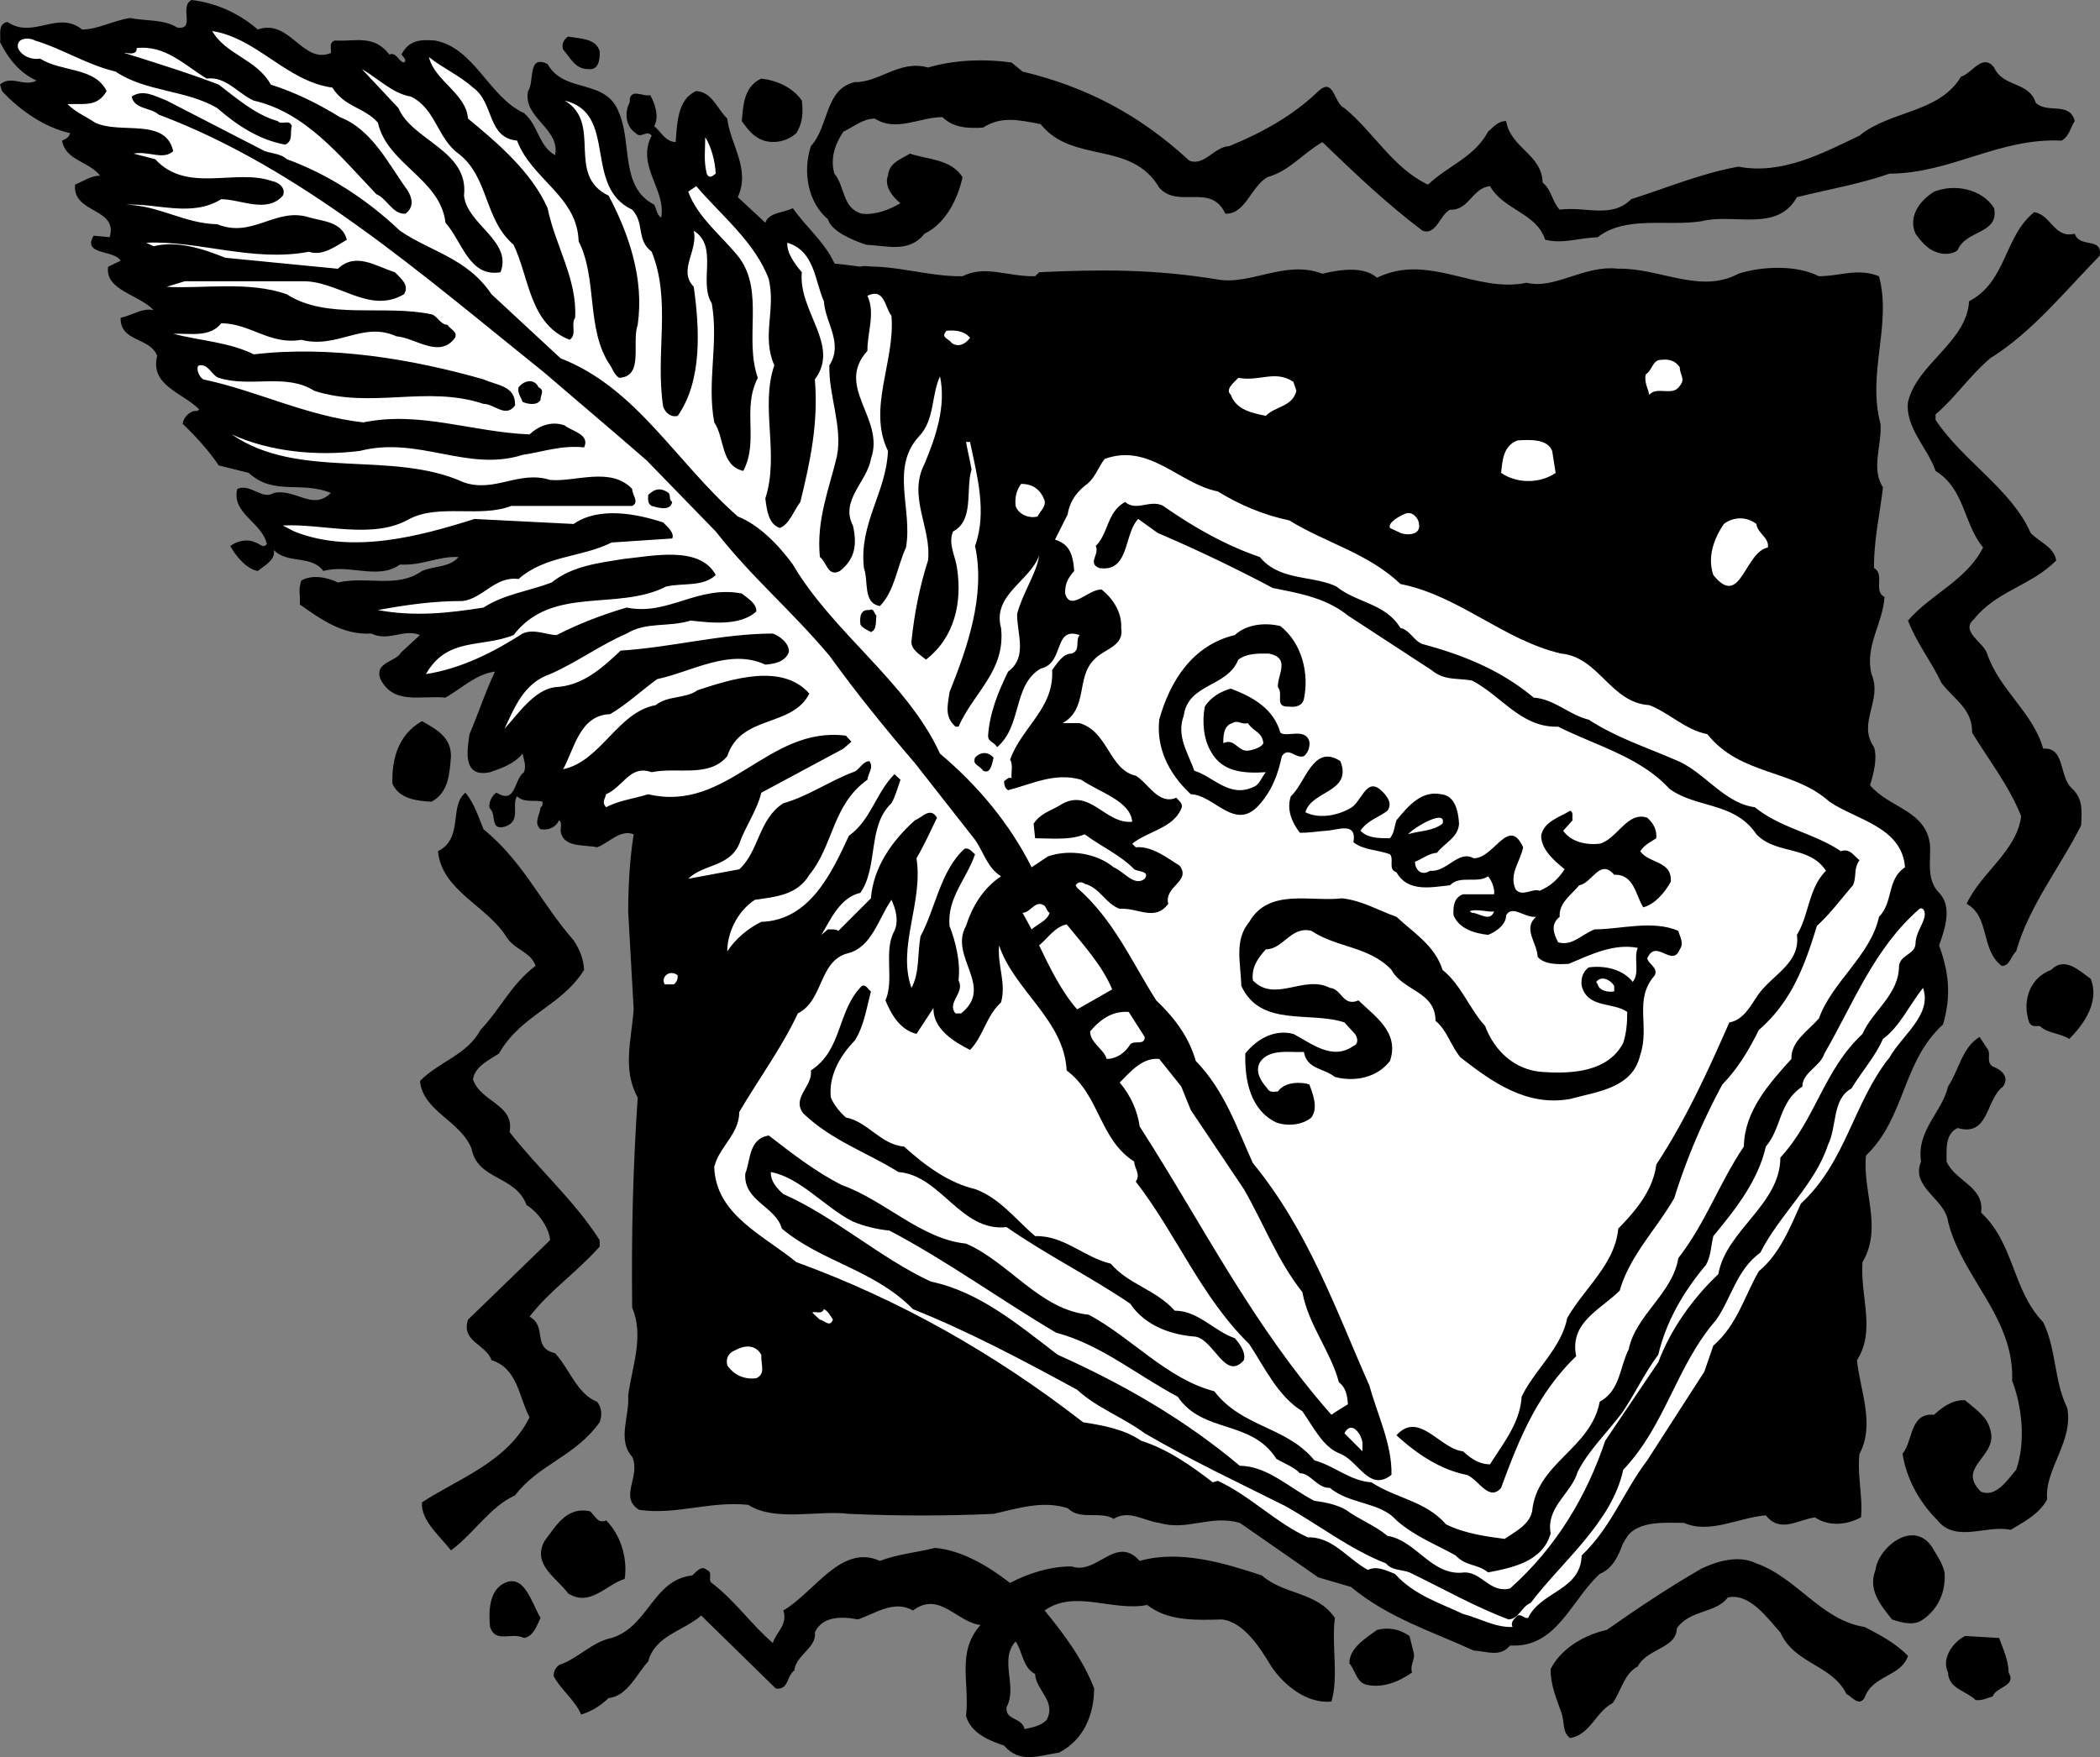
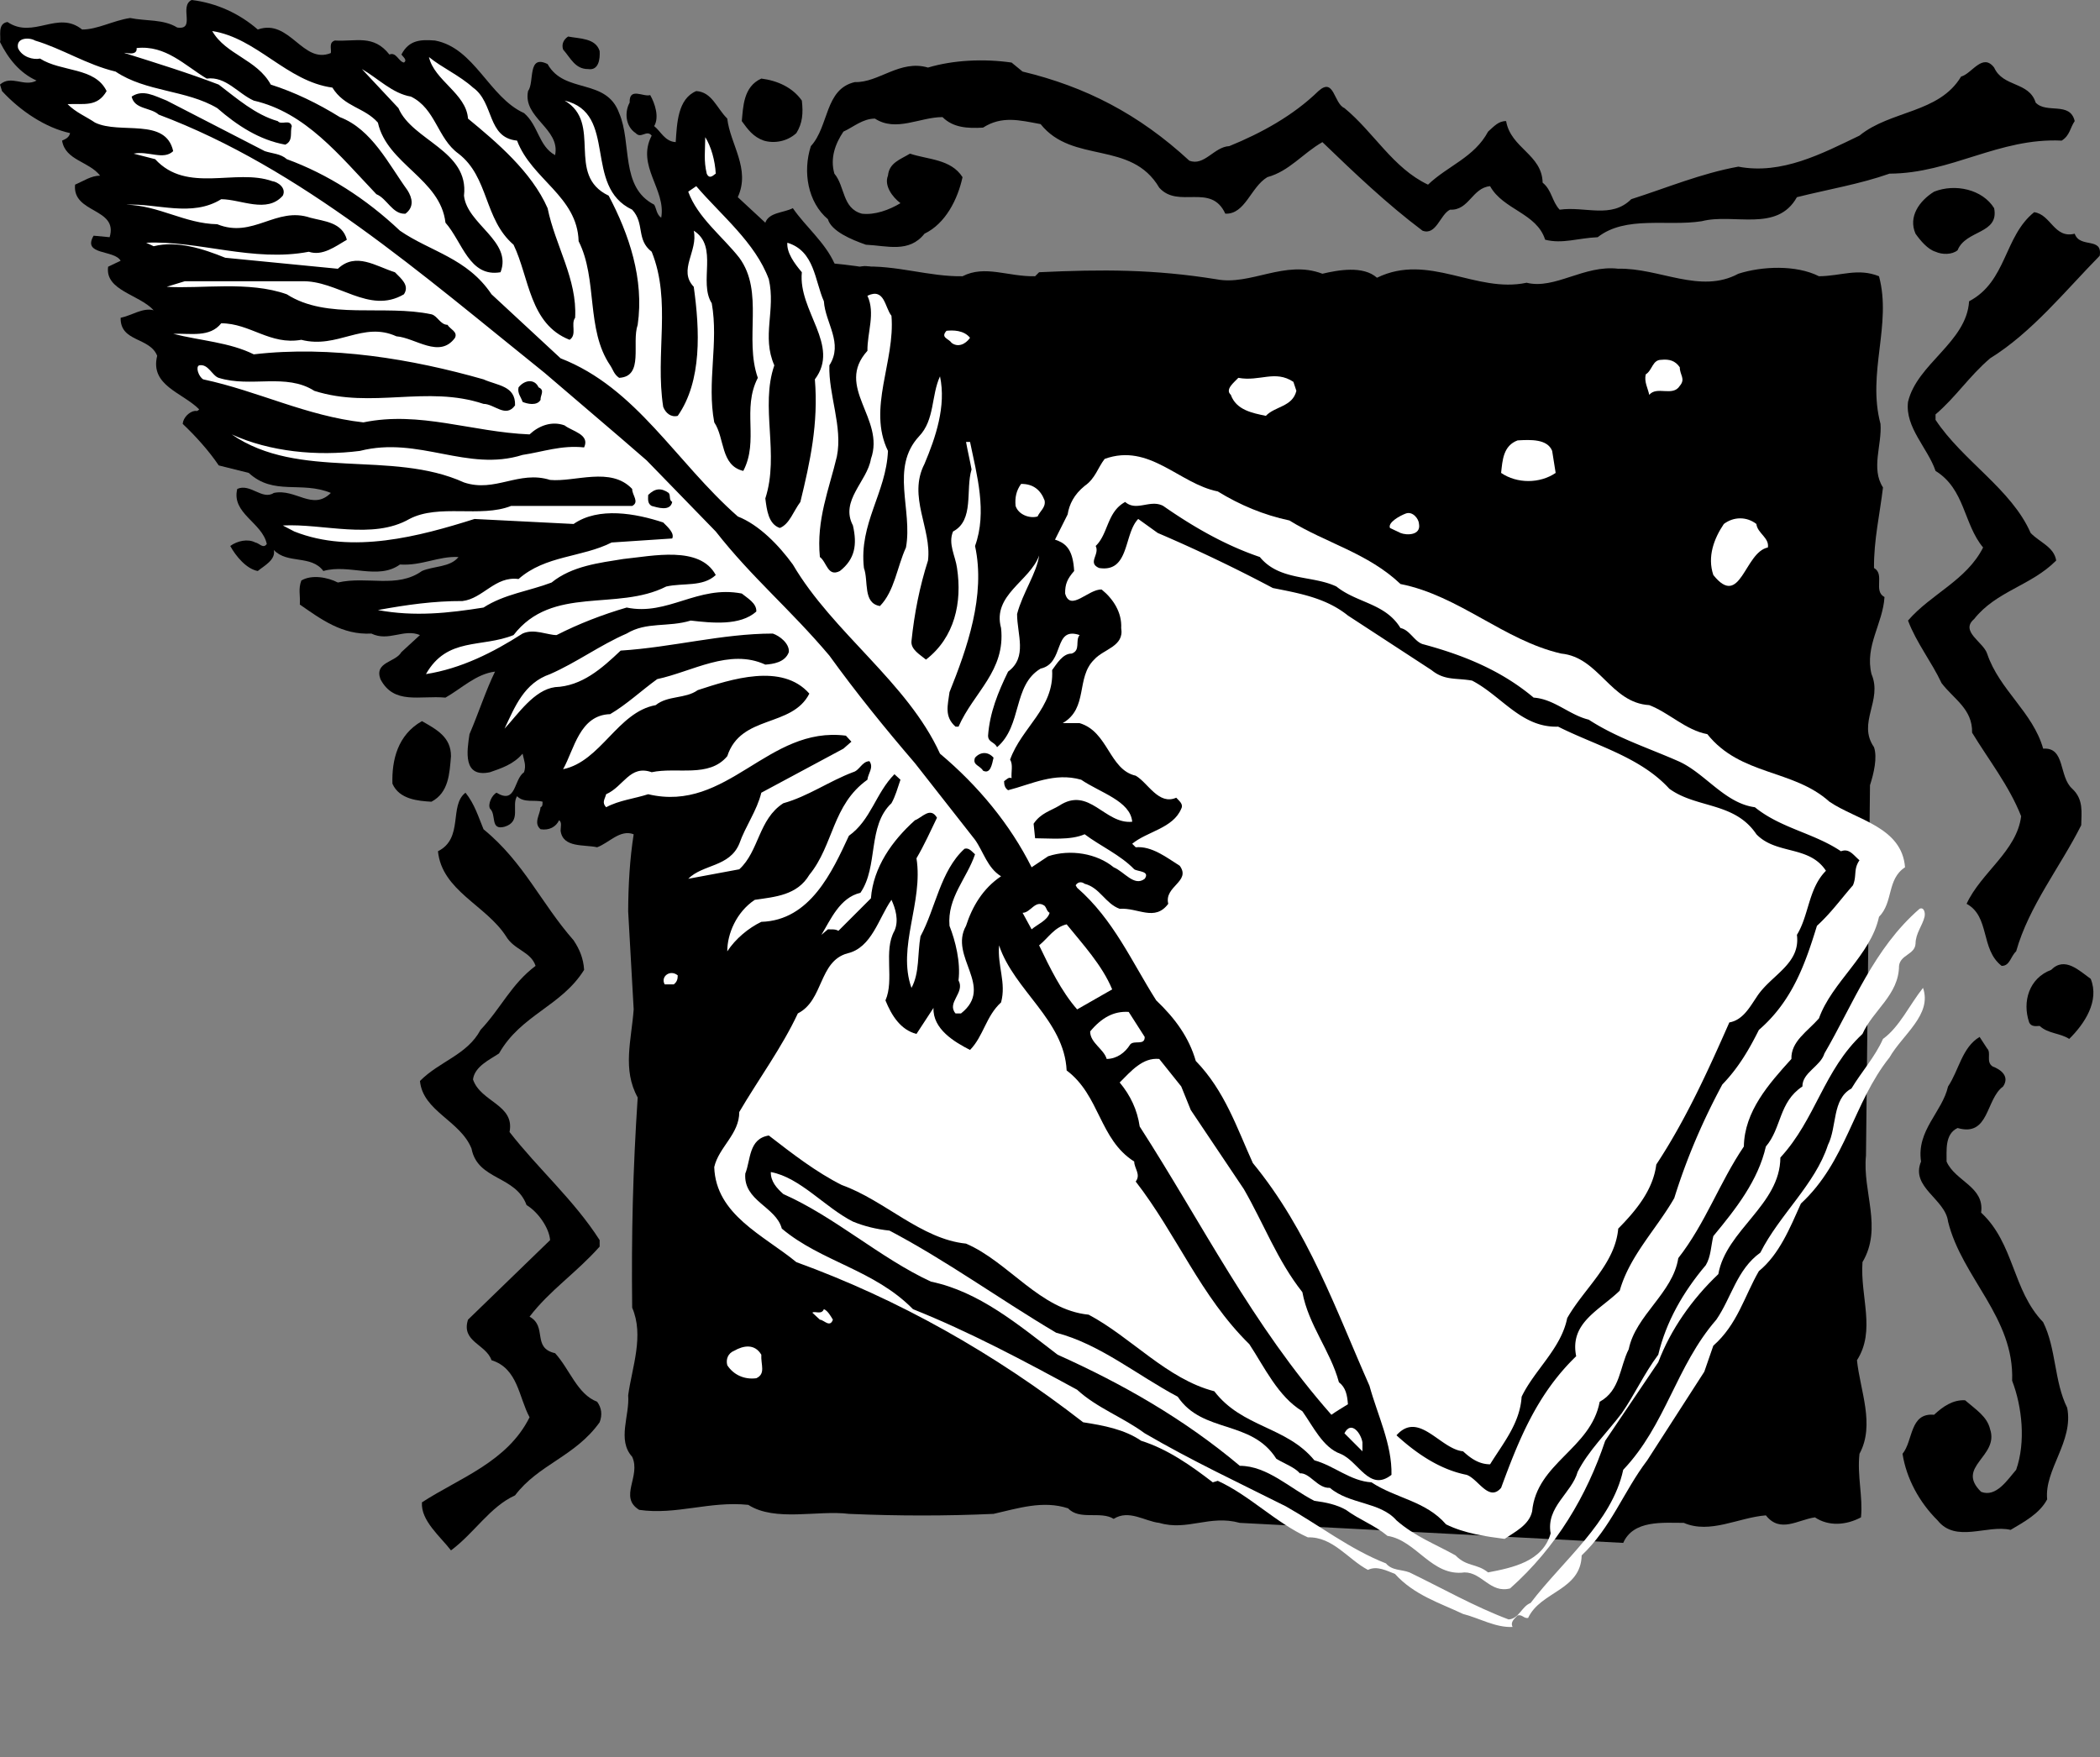
<svg xmlns="http://www.w3.org/2000/svg" width="559.407" height="468.147" viewBox="0 0 419.555 351.11">
  <rect x="0" y="0" width="419.555" height="351.11" fill="#808080" stroke="none" />
  <path style="fill:#000;fill-opacity:1;fill-rule:nonzero;stroke:none" d="M167.523 815.977c-6.043-1.676-10.453 1.668-16.097 0-2.867-.309-6.059-2.739-9.102-.801-2.582-1.633-6.836.344-9.097-2.102-5.036-1.66-10.051.012-14.903 1.102-9.437.43-19.011.43-28.898 0-6.227-.785-14.738 1.644-20.102-1.801-7.71-.809-14.398 2.078-21.8 1-4.149-2.57.41-6.672-1.399-10.602-3.055-3.367-.469-8.23-.8-12.296.784-5.665 3.218-11.895.8-17.5-.164-14.762.137-27.38 1.102-42-3.09-5.594-1.266-11.372-.801-17.602l-1.102-19.602c.028-5.328.332-10.496 1.102-15.398.37-2.395-2.524-15.129 1.597-25.398 1.309-3.309-6.023-13.977-1.398-24 1.387-2.856-1.75-19.293-.602-22.602 1.88-5.695-6.757-8.973-4.699-14.7 1.29-3.554-.656-13.862-.699-17.3.043-8.043 2.863-10.39 4.7-8 2.87 3.605 16.675 3.957 19.3.602 6.707-5.309 27.102-2 27.102-2 7.128-.41 13.664 2.02 20.398 1.898 4.516-2.309 9.074.121 14.5 0l.8-.8c12.622-.598 22.958-.598 35.4 1.402 6.863 1.343 13.702-3.977 21.198-1.102 3.145-.746 8.16-1.656 10.903.8 10.328-5.042 19.754 3.165 29.898 1 5.664 1.407 11.442-3.609 18.301-2.8 8.188-.203 16.395 5.117 24 1 4.707-1.508 11.547-1.809 16.102.5 4.414-.031 7.757-1.703 12 0 2.597 9.7-2.418 19.273.296 29.5.325 4.215-1.957 8.926.5 12.7-.632 5.347-1.847 10.515-1.796 16.1 2.23 1.255-.204 4.598 2.097 5.802-.324 5.332-3.972 9.742-2.597 15.398 2.273 5.285-2.895 9.695.5 14.602.71 2.085-.051 5.277-.801 7.597l-.801 74c-.73 7.278 3.375 14.422-.7 21.301-.484 6.953 2.708 13.645-1.1 19.602.616 6.05 3.655 12.89.5 18.699-.493 4.375.722 8.629.3 12.699-2.922 1.555-6.418 1.86-9.2 0-3.448.492-6.945 3.227-9.8-.398-5.504.433-11.129 3.777-16.398 1.5-4.157-.004-10.082-.61-12.102 4l-76.602-4M39.625 521.875c.102 1.648-.203 3.93-2.3 3.602-2.614.023-3.524-2.254-5-3.903-.348-1.09.105-2 1-2.597 2.296.445 5.491.293 6.3 2.898m84.5 4.102c12.578 3.02 23.219 8.492 33.3 17.796 2.99 1.184 4.966-2.77 8-2.898 6.391-2.605 12.774-6.102 17.802-11 3.18-2.855 3.027 2.465 5.199 3.398 5.887 4.844 9.687 11.989 16.699 15.301 3.93-3.77 9.25-5.441 12-10.597 1.203-1.075 2.113-2.141 3.602-2.102.945 5.434 7.175 6.648 7.296 12.3 1.856 1.493 1.856 3.774 3.403 5.4 5.14-.716 10.308 1.87 14.3-2.098 7.106-2.262 13.946-5.153 21.399-6.5 8.66 1.652 16.715-2.606 24.2-6.204 6.195-5.062 15.921-4.457 20.3-11.796 2.16-.563 4.285-4.82 6.602-1.801 1.789 3.972 6.957 2.758 8.296 7 2.157 2.293 6.868-.29 7.801 3.699-.933 1.328-.933 2.852-2.597 3.898-12.622-.593-22.047 6.551-34.403 6.602-5.883 2.078-12.27 3.14-18.5 4.7-3.953 7.105-12.617 3.155-19 4.8-6.84 1.09-15.199-1.191-20.8 3.2-3.977.171-7.016 1.386-10.5.5-1.684-5.345-8.372-5.954-11-10.7-3.602.34-4.212 4.898-8 4.7-1.989.956-2.747 5.214-5.5 4.198-7.13-5.367-13.512-11.449-20-17.699-4 2.297-6.587 5.793-11 7-3.337 1.989-4.403 7.457-8.399 7.301-2.84-6.227-9.379-.906-13.2-5.2-5.6-9.538-17.304-4.675-23.698-12.698-4.247-.793-7.743-1.704-11.5.699-3.082.18-5.973.027-8.102-2.102-4.559.004-9.27 3.043-13.5.301-2.457.008-4.281 1.68-6.3 2.602-1.63 2.421-2.692 5.308-1.802 8.398 2.149 2.535 1.54 6.941 5.5 8 2.575.309 5.465-.754 7.704-2.102-1.633-1.238-3.305-3.515-2.5-5.5.261-2.578 2.386-3.183 4.398-4.398 3.613 1.215 8.176 1.063 10.5 4.7-.957 4.417-3.39 9.28-7.602 11.3-3.086 3.91-7.492 2.39-11.699 2.2-2.937-1.024-6.89-2.696-7.597-5.098-4.004-3.375-5.067-9.457-3.403-14.602 3.656-3.973 2.742-11.422 8.801-12.8 4.734.163 8.988-4.552 14.602-2.9 5.027-1.5 11.109-1.804 16.699-1l2.199 1.802m-44.102 5.796c.29 2.543.137 4.52-1.097 6.5-1.809 1.668-4.39 2.125-6.5 1.5-2.145-.746-3.211-2.265-4.403-3.898.282-2.773.282-6.879 3.903-8.5 3.219.406 6.258 1.773 8.097 4.398m238.204 21.5c1.03 5.211-5.66 4.301-7.301 8.403-1.094.914-3.07.914-4.403.3-1.554-.453-3.074-2.277-4-3.601-1.507-3.387.774-6.578 3.704-8.398 4.214-1.676 9.683-.461 12 3.296m16.097 5.102c1.043 2.996 5.606.566 5 4.398-6.844 6.961-13.531 15.32-21.898 20.5-4.25 3.637-6.832 7.739-10.903 11.204v1.097c5.438 8.207 15.165 13.832 19 22.602 1.79 1.87 4.676 2.781 5.102 5.5-4.984 5.035-11.977 6.097-16.398 11.699-2.875 2.453 1.836 4.582 2.597 6.898 2.434 7.262 9.121 11.668 11.2 19 4.456-.34 3.09 5.586 5.8 8 2.305 2.149 1.848 4.73 1.801 7.301-4.21 8.375-10.441 16.13-13 25.2-1.09.96-1.242 2.937-2.898 2.902-4.27-3.309-2.293-9.848-7-12.403 2.882-6.257 10.027-10.515 10.898-17.5-2.395-6.085-6.496-11.253-9.8-16.699.113-4.738-3.688-6.719-6.098-9.898-2-4.266-5.04-8.067-6.704-12.5 4.551-5.293 11.696-8.031 15-14.602-3.91-4.676-3.609-11.668-9.5-15.3-1.554-4.579-6.117-8.68-5.5-13.797 1.817-7.653 11.696-11.907 12.204-20.102 7.55-3.965 6.941-12.934 13-17.8 3.367.456 3.972 5.323 8.097 4.3" transform="translate(80.176 -511.676)" />
  <path style="fill:#fff;fill-opacity:1;fill-rule:nonzero;stroke:none" d="M113.625 579.176c-.938 1.347-2.457 1.957-3.7 1-.581-.867-2.253-1.02-1-2.403 1.329-.136 3.458-.136 4.7 1.403m141.801 5.898c-.012 1.531 1.207 2.29 0 3.7-1.38 2.238-4.57-.04-6.102 1.8-.293-1.386-1.05-2.601-.699-4.097 1.32-.786 1.32-2.91 3.102-2.903 1.562-.16 2.777.145 3.699 1.5m-76.602 4.699c-.777 3.215-4.273 3.063-6.097 5-2.735-.57-5.926-1.175-7-4.199-1.207-1.082.617-2.449 1.5-3.398 4.285.797 7.324-1.637 11 .8l.597 1.797m51.102 12 .699 4.403c-3.176 2.164-7.738 2.164-10.898 0 .273-2.547.425-5.434 3.296-6.5 2.598-.153 5.946-.305 6.903 2.097m-26.602 14.602c.41 2.3-2.476 2.3-3.699 1.8l-2.102-1c-.476-1.081 1.957-2.448 3.204-2.902 1.336-.46 2.554 1.059 2.597 2.102m69.699 4.699c-4.687.946-5.449 12.348-10.898 5.5-1.238-3.64.133-7.289 2.102-10.199 1.98-1.496 4.566-1.496 6.5 0 .195 1.848 2.625 2.758 2.296 4.7" transform="translate(80.176 -511.676)" />
  <path style="fill:#000;fill-opacity:1;fill-rule:nonzero;stroke:none" d="M9.926 662.773c-.293 3.48-.446 7.282-3.903 9.102-2.625-.148-6.425-.453-7.796-3.602-.149-4.753 1.07-9.77 5.898-12.5 2.922 1.665 5.809 3.184 5.8 7m6.501 14.602c8.101 6.66 11.445 14.719 18 22.2 1.195 1.792 1.957 3.612 2.097 5.902-4.546 7.289-12.605 8.96-17 16.699-1.836 1.23-4.875 2.597-5.199 5.199 1.54 4.543 8.38 5 7.301 10.5 5.637 7.266 12.934 13.652 18 21.602v1.296c-4.762 5.344-9.93 8.688-14 14 3.613 1.985.422 6.243 5.102 7.301 2.921 3.196 4.441 8.211 8.398 9.7.906 1.25 1.059 2.617.5 4.101-4.914 6.875-12.21 8.395-16.898 14.602-5.04 2.304-8.079 7.472-12.801 11-2.117-2.766-6.07-5.957-5.801-9.602 7.48-4.867 17.059-8.063 21.5-17-2.16-3.98-2.313-9.758-7.602-11.398-1.097-3.223-6.113-3.68-4.699-8.102l16.403-15.898c-.184-2.48-2.465-5.672-4.704-7-2.168-5.965-9.77-4.903-11-11.301-2.265-5.61-9.71-7.434-10.296-13.5 3.93-3.965 9.402-5.184 12.097-10.2 4.145-4.406 6.117-9.12 11-12.8-.93-2.856-4.273-3.156-5.898-5.903-4-6.222-12.817-9.113-13.602-17 5.196-2.601 2.156-9.136 5.5-11.699 1.824 2.262 2.582 4.844 3.602 7.301m321.097 29.898c1.797 4.43-1.242 8.989-4.296 12-1.813-1.187-4.243-1.035-5.903-2.597-.773.043-1.683.195-2.097-.7-1.41-4.12-.043-8.835 4.398-10.5 2.703-2.742 5.59.145 7.898 1.797" transform="translate(80.176 -511.676)" />
  <path style="fill:#fff;fill-opacity:1;fill-rule:nonzero;stroke:none" d="M55.227 706.574c.003.719-.149 1.328-.801 1.801h-1.801c-.89-1.54 1.086-3.059 2.602-1.8" transform="translate(80.176 -511.676)" />
  <path style="fill:#000;fill-opacity:1;fill-rule:nonzero;stroke:none" d="M316.824 721.176c.91.86-.304 2.687 1.102 3.597 1.633.61 3.457 1.977 2.097 4-3.503 2.536-2.742 10.137-9.097 8.301-2.613 1.227-2.156 4.57-2.2 6.7 1.715 3.953 7.641 5.015 6.899 10.203 6.672 6.214 6.215 15.484 12.398 21.898 2.633 5.29 2.176 11.828 4.801 17.102 1.328 6.734-4.601 12.359-4 18.296-1.512 2.875-4.703 4.547-7.3 6.102-4.7-1.098-10.93 2.703-14.598-1.898-3.63-3.606-6.215-8.32-7-13.301 2.152-2.617 1.394-8.242 6.3-7.801 1.782-1.656 3.758-3.023 6.2-2.898 2.117 1.847 4.398 3.218 5 5.796 1.832 5.477-6.985 7.454-1.801 12.5 3.023 1.184 5.305-2.464 7-4.398 1.95-5.512 1.191-12.656-.8-17.8.472-12.641-10.016-20.544-12.802-31.802-.558-4.55-7.55-6.832-5.398-12-.937-6.23 4.23-9.878 5.398-15 2.176-3.238 2.786-7.8 6.301-9.898l1.5 2.3" transform="translate(80.176 -511.676)" />
  <path style="fill:#fff;fill-opacity:1;fill-rule:nonzero;stroke:none" d="M86.227 775.375c-.594 1.688-1.813.016-2.602 0l-1.5-1.398c.465-.41 1.836.5 2.3-.704.75.293 1.356 1.356 1.802 2.102m-14.301 7c-.125 1.984.937 3.805-1 4.7-2.469.323-4.598-.74-5.801-2.598-.316-1.184.137-2.399 1.398-2.903 1.782-1.015 4.059-1.472 5.403.801" transform="translate(80.176 -511.676)" />
-   <path style="fill:#000;fill-opacity:1;fill-rule:nonzero;stroke:none" d="M40.926 815.477c3.21 3.234 4.273 8.097 3.699 11.699-3.684 1.11-6.875 5.672-11.3 2.898-2.263-3.156-7.278-5.738-4.7-10.5 2.285-2.992 4.414-6.945 9.102-5.898.937.777 1.543 2.601 3.199 1.8m265 5.501c.867 1.535 1.93 2.902 2.398 4.898.293 3.777-1.226 7.273-4.3 9.398-1.794 1.372-4.376.614-6.2 0-2.281-2.882-4.863-5.921-3.3-9.898.566-4.535 7.706-10.313 11.402-4.398m-13.602 15.796c3.067 1.543 6.41 3.368 8.7 5.801-1.528 4.258-7.153 3.801-8.7 8.403-1.187 1.78-2.554-.348-3.597-.801-2.91-5.93-10.36-5.93-13.204-12.301-2.628-2.902-6.125-7.918-10.5-7-2.312 3.188-7.632 2.426-10.199 6.2-.015 3.98-5.945 3.98-7.8 7.6-2.704 1.395-3.313 4.891-5 7.302-3.481 1.843-4.391 6.253-8.5 7-1.669-1.204-1.06-3.332-1.797-5.204-.934-2.687-2.153-5.421-2.102-8.597 2.078-4.121 6.79-6.86 11.2-7.801 6.23-4.375 12.616-8.633 19-12.3 3.19-1.5 7.448-2.716 10.902-1 8.097 2.843 12.96 11.355 21.597 12.698m-264.5-1.796c-.715 1.367-1.32 3.644-3.3 4-2.583-1.266-5.622 1.164-6.797-2.204-.344-3.32-.04-6.968 2.398-8.5 4.402-2.722 5.922 3.813 7.7 6.704m174.402 6.796c.445 1.559-.774 2.473-.301 4.102-2.598 1.867-5.79 3.082-8.801 2.5-2.309-.328-2.46-2.914-3.7-4.3-.128-3.02 3.368-5.15 5.5-6.7 2.122-.578 4.403-.273 6.5 1.2l.802 3.198m117-2.796c.789 2.23 1.851 4.355 1.898 6.898 1.629 2.777-2.477 2.777-3.2 4.8-1.1.259-2.015.868-3.402.7-1.804-1.809-5.453-2.266-5.5-5.5-1.32-2.543.657-5.887 3.403-7.3l6.8.402m-196.499.699c-3.352 3.656.449 8.976-1.801 13.097-.336 2.72 3.012 1.961 3.597 4.403 1.54-.313 3.211-.617 4.403-1.801 2-3.832-2.102-5.809-2.301-9.2-2.535-1.32-2.535-4.663-3.898-6.5l-7-3.3c-4.711-.488-8.207-6.871-13.5-2.898-3.829-2.149-7.477.585-11 1.796-3.012-.605-7.118-.753-8.602 2.602.422 3.027-3.836 4.547-4.102 7.602-1.554 1.05-1.101 3.937-3.699 3.597l-13.8-13.5-1.098-1.097c-3.477 3.082-9.254 3.992-10.602 9.199-2.148 2.242-4.125 6.953-7.898 7.3-1.7 1.63-3.524 2.692-5.5 3.297-1.215-2.882-4.102-5.011-5.5-7.699.031-.96.332-1.566 1.097-2.199 3.645-1.191 6.684-4.688 10.5-5.398 7.434-2.332 8.192-11.602 16.102-12.5.754-.622 1.82-2.141 2.898-1.102 1.352.48.137 2 1 2.602 4.61 3.5 7.801 8.214 12.204 12 .613-2.114 3.043-3.633 2.097-6.5 6.266-3.672 11.586-13.399 19.301-9.903 3.535-1.367 7.336-1.672 11-2.597 5.3.468 10.469 3.507 15 7 3.68-1.97 8.238-3.34 12.3-3.301 5.06 1.785 8.86-6.422 13.598-1.102 8.028-2.281 16.997.457 24.403 2.903 4.449 3.937 10.984 3.175 14.597 8.5-.722 5.316.797 11.703-.699 16.699-4.734.472-9.297-3.024-12-7-2.16-3.621-5.504-8.942-9.898-9.403-5.488.157-10.805.309-14.903-2.898-6.847 1.383-14.449-3.176-20.5 1.102 3.622 4.386 7.723 9.855 9.903 15.597-.051 5.203-2.028 10.219-7 12.801-4.149.61-7.793 2.281-11-1.398-2.57-.88-6.524-2.247-7.602-5.903.774-6.68-1.96-12.762 2.903-18.199l7 3.3m121.398-19.698c-1.02 2.683-2.086 5.117-4.7 6.199-5.745 5.3-8.632 14.879-17.902 14.3-1.98 2.403-4.562 1.184-7.296 1-8.211-3.765-17.028-6.503-24.5-12.703l-6.5-1.898-15.704-10.898c-6.347-2.891-11.515-8.364-17.898-11.204l-1.102.301c-4.218-3.387-8.933-6.73-14.296-8.398-3.301-2.285-7.403-3.047-11.5-3.7-17.793-13.785-36.946-24.578-57.301-32-6.547-5.347-16.121-9.449-16.403-19 .887-3.98 4.993-6.562 5-11 3.793-6.507 8.504-12.89 11.704-19.703 5.16-2.613 4.097-10.363 9.898-12l44-87.597c.297-2.137 1.27-4.086 3.398-5.801 2.13-1.484 7.61-9.719 9-11.5 8.946-3.234 14.872 4.973 22.602 6.5 4.43 2.73 9.145 4.707 14.3 5.8 7.305 4.528 15.669 6.505 22.2 12.7 11.707 2.316 20.676 11.285 32.102 13.898 7.574.73 9.851 9.852 17.597 10.301 3.961 1.528 7.305 5.024 11.602 5.801 6.644 8.344 17.137 6.977 24.398 13.5l16.602 5.7c3.941 4.671 11.238 4.976 12 12 .148 3.46-.762 6.808 1.8 9.5 2.758 2.78 1.087 7.491 0 10.5 1.997 5.503 2.454 10.062.797 15.8-8.222 7.488-7.464 18.582-15.398 26.2l-48.5 77.402" transform="translate(80.176 -511.676)" />
  <path style="fill:#fff;fill-opacity:1;fill-rule:nonzero;stroke:none" d="M304.324 694.875c-.422 1.777-1.789 3.297-1.8 5.398-.141 2.157-3.028 2.157-3.297 4.403-.036 5.808-5.204 8.851-7.301 13.597-7.781 7.262-9.301 16.989-16.403 24.704-.043 9.46-10.835 14.476-12.398 23.296-5.277 5.012-9.531 11.094-12 17.602l-10.602 15.7c-3.652 10.929-9.73 21.265-19 29.5-3.957 1.034-5.628-3.22-9.097-3.2-6.563.89-9.602-6.406-15.403-7.3-2.558-2.145-5.601-3.208-8.296-5.2-1.864-1.05-3.993-1.504-6.301-1.8-4.836-2.442-9.395-7-14.903-7-11.21-9.427-23.523-16.419-36.398-22.2-7.95-6.074-15.703-12.61-25.3-14.602-10.16-4.695-19.13-12.902-29.5-17.5-1.333-1.18-2.548-2.546-2.5-4.398 5.878 1.09 10.741 7.02 16.402 9.898 2.246.922 4.675 1.528 7.296 1.801 11.364 5.961 22.004 13.711 33.301 20.403 8.766 2.277 16.215 8.507 24.301 12.796 4.984 7.418 14.715 4.528 19.7 12.403 1.55.941 3.679 1.703 4.698 2.898 2.02-.133 3.54 3.059 6 2.903 3.926 3.347 10.004 2.742 13.301 6.5 3.696 3.234 7.797 4.753 11.801 7 2.23 2.312 4.207 1.554 6.5 3.398 4.852-.934 10.93-2.148 12.5-7.8-.96-5.294 4.207-8.028 5.398-12.302 2.153-4.238 5.801-7.734 8.801-11.699 2.625-3.789 4.45-7.894 7.301-11.699 1.555-6.531 4.898-12.457 9.5-17.898 1.023-1.704 1.023-3.832 1.5-5.801 4.54-5.477 8.945-11.102 10.5-17.903 3.16-3.687 2.55-8.855 7.3-12-.038-2.785 3.61-4 4.4-6.597 5.745-9.867 9.85-20.961 19-28.903.882-.418 1.187.797 1 1.602" transform="translate(80.176 -511.676)" />
  <path style="fill:#fff;fill-opacity:1;fill-rule:nonzero;stroke:none" d="M133.125 614.477c.324-2.047 1.297-3.997 3.398-5.704 2.157-1.496 2.614-3.625 4-5.398 8.95-3.242 14.875 4.965 22.602 6.5 4.434 2.723 9.145 4.7 14.3 5.8 7.31 4.52 15.673 6.497 22.2 12.7 11.71 2.312 20.68 11.277 32.102 13.898 7.578.723 9.859 9.844 17.597 10.301 3.965 1.52 7.309 5.016 11.602 5.801 6.648 8.336 17.136 6.965 24.398 13.5 5.356 3.648 14.477 5.02 15.102 13.102-3.664 2.406-2.297 6.964-5.2 9.898-1.66 7.707-9.41 13.027-12 20.3-2.273 2.606-5.617 4.583-5.5 8.098-4.527 4.997-9.39 10.47-9.5 17.5-4.906 7.258-7.64 15.313-13.101 22.301-1.078 6.996-8.523 11.403-9.898 18.2-1.82 3.539-1.668 8.253-5.801 10.5-1.793 9.456-12.586 12.19-13.5 21.902-.606 2.754-3.492 4.12-5.5 5.5-3.617-.465-8.028-1.074-11.7-2.903-4.078-4.707-10.007-5.164-14.902-8.398-4.222-.262-7.418-3.3-11.398-4.398-5.594-6.809-14.41-6.504-20-13.801-9.457-2.43-16.602-10.79-25.102-15.301-9.738-.96-15.972-10.535-24.5-14.2-8.953-.898-16.25-8.648-24.8-11.698-5.13-2.575-9.84-6.223-14.598-9.903-4.059.64-3.602 4.895-4.7 7.602-.421 5.5 6.114 6.566 7.297 11 7.938 6.664 18.426 8.183 26.204 16.097 11.37 4.547 22.164 10.325 32.796 16.102 3.961 3.648 9.13 5.473 13.5 8.7 9.309 5.437 18.73 9.843 28.204 14.6 6.64 3.755 12.875 8.618 20 11.4 1.234 1.476 3.058 1.171 4.699 1.8 6.566 3.172 12.949 6.82 19.8 9.398 2.118-.148 2.575-2.578 4.399-3.296 6.383-8.403 16.262-16.157 18.5-26.602 8.555-9.008 10.531-20.715 18.602-30 3.027-4.395 4.09-10.016 8.796-13.398 3.805-7.563 10.95-13.645 13.5-21.5 1.856-3.696.793-9.168 4.704-11.301 2.015-3.34 4.753-6.38 6.296-9.903 3.32-2.402 5.297-6.812 8-10.199 1.856 5.364-4.07 9.317-6.699 13.903-7.254 9.093-8.62 20.796-17.699 29.199-2.168 4.82-4.297 10.14-8.398 13.5-2.891 5-4.258 10.625-9.102 14.898l-1.8 5.2-11.4 17.703c-4.757 6.265-7.19 13.41-13.1 19-.169 7.027-8.223 7.175-10.7 12.5-.867.148-1.172-.762-2.102-.5-.59.648-1.503 1.257-1 2.296-3.39.176-6.734-1.8-9.898-2.597-4.742-2.242-9.758-3.762-13.602-8-1.628-.625-3.601-1.692-5.398-.801-3.98-2.105-7.02-6.664-12-6.5-6.422-2.902-11.59-8.371-18-11.3l-1 .3c-4.293-3.3-9.004-6.645-14.3-8.3-3.372-2.298-7.473-3.055-11.598-3.7-17.762-13.797-36.915-24.59-57.301-32-6.52-5.355-16.094-9.46-16.403-19 .914-3.988 5.02-6.574 5-11 3.82-6.516 8.532-12.902 11.704-19.7 5.187-2.624 4.125-10.378 9.898-12l44-87.698m-4.602-2.801c.278 1.379-.937 2.136-1.398 3.199-1.52.457-3.797-.3-4.398-2.102-.16-1.695.144-3.062 1.097-4.398 2.39-.035 3.91 1.184 4.7 3.3" transform="translate(80.176 -511.676)" />
  <path style="fill:#000;fill-opacity:1;fill-rule:nonzero;stroke:none" d="M152.227 612.773c6.062 4.23 12.445 7.88 19.296 10.204 3.942 4.82 10.477 3.605 15.301 5.898 4.145 3.328 9.77 3.328 12.801 8.3 1.828.348 2.742 2.63 4.398 3.2 8.075 2.164 15.672 5.207 22.204 10.7 4.109.28 7.148 3.476 11 4.402 5.574 3.632 11.804 5.609 17.898 8.296 5.309 2.329 9.258 8.41 15.3 9.204 5.208 4.222 11.743 5.132 17.2 8.796 1.688-.625 2.445.747 3.7 1.801-1.255 1.832-.493 3.047-1.302 5-2.535 2.91-4.359 5.496-7.199 8.102-2.328 7.578-4.914 15.027-11.597 20.8-1.98 3.954-4.106 7.602-7.301 10.899-3.95 7.344-7.14 14.79-9.602 22.7-3.469 6.073-8.941 11.546-10.898 18.5-4.121 3.991-10.051 6.421-8.7 13.1-7.886 7.61-11.535 16.884-15 26.302-2.46 2.894-4.59-1.82-6.902-2.602-5.289-1.04-10-4.234-14-7.898 4.457-5 8.711 2.753 13.301 3.199 1.492 1.379 3.164 2.594 5.398 2.597 2.63-4.257 5.973-8.21 6.301-13.5 2.559-5.351 7.88-9.609 9.102-15.699 3.34-5.918 9.57-10.781 10.199-17.898 3.629-3.672 6.973-7.778 7.602-12.801 5.906-8.96 10.312-18.688 14.597-28.398 2.707-.473 4.074-3.059 5.403-5 2.777-4.442 8.859-6.57 8.097-12.5 2.434-3.95 2.281-9.274 5.801-12.801-3.367-5.137-9.906-3.156-13.898-7.301-4.368-6.496-11.965-5.129-17.403-9.102-5.812-6.363-14.781-8.644-22.199-12.398-7.324.258-11.277-6.125-17.2-9.2-3.198-.573-5.476.036-8.1-2.1l-16.7-10.9c-4.39-3.534-9.71-4.445-15-5.5a306.747 306.747 0 0 0-23-11l-3.898-2.8c-2.922 2.996-1.707 10.75-7.801 9.8-2.418-1.027.164-2.698-.7-4.402 2.536-2.402 2.235-6.808 5.899-8.796 2.262 1.988 4.996-.594 7.602.796" transform="translate(80.176 -511.676)" />
-   <path style="fill:#000;fill-opacity:1;fill-rule:nonzero;stroke:none" d="M172.227 660.176c-.258-2.281-1.778-2.13-3.102-4-1.414.347-1.871-.715-3.102 0-1.808.5-1.808 2.781-1.796 4 2.27-1.067 2.878 1.668 4.898 1.5 1.172-.137 2.844-.742 3.102-1.5l3.398-2.102c1.207 1.035 5.008-1.094 5.8 1.801.118 1.059-.187 2.121-1.1 2.898-1.669.594-3.036-1.992-4.4 0-.765 3.633-1.984 6.977-4.698 9.903-4.73 5.129-8.836-2.168-13.5-2.301-4.606-4.273-6.887-9.441-6.301-14.898 2.148-7.766 6.71-14.91 15.097-16.903 2.25-2.113 5.899-2.57 9.102-1.8 4.398 3.488 5.766 9.566 4.7 14.601-.302 1.352-1.669 1.652-2.9 1.5-3.179.152-1.05-2.43-2.3-3.898-.117-2.485 2.617-5.829-1.8-6.704-2.27-.035-4.4-.035-6.098 1.204-2.25 5.601-10.004 4.687-10.903 11.199-1.535 4.129.899 7.472 2.102 11 3.812 1.183 7.008 5.441 11.699 3.3 1.387-.44 1.691-1.96 2.602-3-4.407.278-8.664-.027-10.903-4-1.558-2.562-1.863-6.058-1.3-9.101 1.261-1.973 3.234-3.04 5.203-3.602 4.265 1.63 8.52 3.91 9.898 8.801l-3.398 2.102m70.097 48.5c-.738-1.23-2.562-2.14-3.597-.801l.296.5c.282 1.2 1.954 1.656 3.301 1.398v-1.097l3.7-.801c1.488-1.797.12-4.688 1-6.8-4.833-.927-9.391 1.355-13.797 3.198-2.282.133-4.868.133-6.204-1.398-.03-2.727-3.07-5.613-.296-8-2.32.258-4.75-2.477-6-.3l-2.403-.802c-.91.297-3.492-.617-4.898 0l.5.301c1.363-.004 3.64 1.973 4.398-.3l2.403.8c.035 1.778-1.942 3.297-3.602 3.903-2.75-.305-5.79-1.215-6.898-3.903-.106-1.719.043-3.543 1.898-4.199h6.2c.155-.863-.302-2.54-1.2-3.602-2.14 1.52-5.637-.304-7.602 1.801-3.507.328-8.37 1.543-10.699-2.597-1.777-.57-.41-2.547-1.3-3.602-2.454-.922-5.188-.77-7.297-2.398.742-4.301-3.364-2.325-5.5-2.301-1.664.129-3.336.433-5.204.398-1.628-2.094-2.691-4.676-1.796-7.3 2.906-2.544 4.425-10.602 9.898-7 2.43 6.28-5.777 5.824-7 10.203 2.742 1.394 6.39.636 8.8-.704 2.454-1.09 3.216-6.414 6.302-3.699 1.168 1.086 2.386 2.61 1.296 4.102-1.8 1.394-3.925 1.847-5.398 4 1.473 1.496 3.598 1.496 5.898 1.5l3.602-.801c2.309-.723 4.89-.57 6.898-2.102.88-3.027-5.351.47-6.898 2.102l-3.602.8c.891-1.066.891-2.433 1.301-3.6 2.328-2.786 4.91-5.977 8.903-5.2 2.847.285 3.457 3.48 3.597 5.898-.14 2.747-2.875 3.813-4.398 5.801-1.672.14-2.887 1.203-4.403 1.801-.004 1.684 1.364 2.898 3 1.8 3.38.34 5.66-4.222 8.704-2.5 4.101.102 6.988-8.562 9.898-2.198-.477 2.757-2.91 5.34-1.5 8.398 1.328 1.656 3.453-.32 4.8.3 2.15-.925 3.673-2.292 5-4.3-1.784-1.488-4.671-3.77-4.698-6.7.48-2.847 3.824-3.757 5.796-5 .766.329.309 1.243.5 1.9l-1.898 2.1c1.707 2.41 4.898 2.864 7.3 2.598 3.528-.949 5.505-6.57 9.5-5.199 1.321 1.211 1.93 2.43 1.802 4.102-1.086.758-2.301 1.215-3.204 2.597 1.813 2.567 6.372 1.809 6.102 6.102-1.25 2.242-3.227 4.523-5.5 5.102-1.523-2.403-1.828-6.66-5.8-6.5-2.868-3.352-4.387 1.664-7 2.097-1.645 2-4.079 3.52-3.9 6.301-1.85 1.477-1.241 3.297-.3 5.102 2.86.78 4.531-1.5 7.3-2.602 4.981.04 11.52-1.937 16.7.3.29 1.106 1.203 2.473.3 3.7-1.53 3.79-4.722-2.29-6.5 1.8.259 1.231 2.235 1.84 1.5 3.4-4.28 4.823-.937 10.144-2.902 15.902-1.53 6.707-8.675 7.312-14 8.796-8.66 1.555-15.5-3.308-21.898-8.296-1.96-2.305-2.723-5.5-5-7.301-.004-5.95-6.535-5.95-8.8-10.2-4.427-4.718-10.962-4.413-16-7.8-4.083-1.024-5.602 3.691-9.098 3.699-1.672 1.813-2.887 3.64-2.602 6.2 4.426 4.581 10.203-1.192 15.398 1.5 2.407.195 2.555 3.843 5.704 2.5 3.238 3.167 8.253 6.359 6.296 12.1-2.453 3.227-6.859 4.29-11 3.2-2.242-1.797-5.586-1.492-6.199-5-2.734.16-6.988-.75-8.8 2.102-1.075 2.011.445 3.988 1.5 5.199.464.918 1.374.613 2.101.597 1.402-1.96 4.594-1.96 6.3-1.398.727 2.023 1.79 4.605.4 6.602-1.802 1.5-4.688 1.804-7 1-5.29-2.54-6.352-8.618-6.2-13.801 2.43-3.028 5.926-4.852 9.602-3.903 3.468 1.79 7.726 5.438 12 2.403 1.195-.461.742-1.828.296-2.403l-2.097-2.296c-6.883-2.297-16.762 1.046-20.602-7.301-.113-4.574-1.48-9.137 1.602-12.801 3.91-6.82 12.422-3.934 18.5-4.7 4.105.462 7.297 2.438 10.898 3.7 3.543 3.297 7.649 5.73 9.2 10.602 3.769 3.035 5.44 7.894 8.5 11.199 1.804 4.906 5.91 8.86 11.5 9.199 5.96.418 13.105-.04 16.101-5.8.652-1.99.805-4.118.8-6.2-2.886-2.02-7.902-.652-9.1-5.2-.169-1.382.136-2.75 1.402-3.698 3.14-.418 6.789.34 8.796 2.898l-3.699.8m-148.5 1.098c-.898 3.45-1.351 6.793-3.199 9.801-3.168 3.223-5.297 7.328-4.8 11.403.566 1.398 1.632 2.765 3 4 4.253.742 6.991 5.453 11.6 5.796 4.356 3.91 8.919 7.258 14.2 8.5 4.902 1.797 7.941 5.899 12 9.403 5.82-.156 9.773 4.25 15.102 5.5 3.64 4.222 8.96 5.133 12.796 9.398 4.676-.008 7.868 4.094 12 5.5 1.188 1.332 2.25 3.004 1.801 4.403-3.652 4.226-5.933-3.985-9.597-4.704-4.696-.343-10.016-2.015-13.102-6.597-8.012-5.45-16.672-9.707-24.7-15.301-9.152 1.035-13.1-10.363-21.6-11-6.247-3.926-13.24-6.203-19-11.7-2.446-3.167 1.96-5.448 1.5-8.6 6.39-4.145 5.175-11.895 10.198-16.9.903-.32 1.207.747 1.801 1.098" transform="translate(80.176 -511.676)" />
  <path style="fill:#000;fill-opacity:1;fill-rule:nonzero;stroke:none" d="M101.625 578.273c1.473 5.18 7.875.727 10.3 12.801 5.075-1.574 5.708 23.457 12.098 26.403 5.747 2.714 9.977.523 10.403 8.296-1.371 1.567-1.828 2.633-1.801 4.5 1.04 3.754 4.688-.957 7.3-.796 2.25 1.816 4.075 4.55 3.9 7.699.628 3.695-3.473 4.148-5.4 6.3-3.698 3.626-1.113 9.708-6.3 12.7h3.398c5.739 1.719 5.891 9.316 11.204 10.5 2.441 1.402 4.57 5.96 8.097 4.398.574.653 1.488 1.262 1 2.2-1.64 3.925-6.808 4.53-9.8 7l.703.703c3.199-.282 6.09 1.996 8.796 3.699 2.309 3.16-3.164 4.074-2.296 7.597-2.692 3.622-6.036.73-9.704 1-2.867-1.027-3.933-4.218-7-5-.582-.437-1.34-.437-1.796.301l.296.5c7.305 6.364 10.954 14.875 15.801 22.5 3.817 3.625 6.551 7.422 7.903 12.102 5.793 5.96 8.226 13.41 11.398 20.398 11.113 13.531 16.586 29.34 23.3 44.5 1.645 5.969 4.536 11.742 4.4 17.801-4.427 3.52-6.555-2.715-10.2-4.2-3.496-1.25-5.473-5.507-7.602-8.5-4.863-2.933-7.601-8.862-10.597-13.402-9.77-9.597-14.485-21.906-22.7-32.5 1.075-1.414-.296-2.632-.3-4-6.988-4.406-6.836-13.222-13.5-18.199-.48-10.07-10.512-16-13.5-25-.356 4.137 1.469 7.48.398 11.403-3.035 2.765-3.488 6.718-6.199 9.5-3.066-1.567-7.473-4.153-7.3-8.403l-3.4 5.2c-3.16-.797-4.98-3.684-6.198-6.7 1.824-4.129-.454-9.902 1.796-13.898.942-2.086.18-4.52-.597-6.2-2.567 3.657-3.934 9.587-8.801 10.7 0 0-6.125.324-9.7-5.5-1.066 1.738-6.925 6.324-9.402 4.8-6.03 3.852-10.023 1.024-3.898-12.101-3.95.652-8.39 2.055-11.102-.398-1.894-1.637-2.796-7.301-2.796-7.301l-5.801-3.301c-2.746-1.023-4.875 1.71-7.301 2.602-2.59-.586-6.848.171-7.3-3.301 0-.781.304-1.696-.302-2.102-.613 1.32-1.98 2.078-3.699 1.801-1.472-1.242-.105-2.914 0-4.398.504-.188.352-.793.403-1.102-1.57-.453-3.7.309-5.102-1.102-1.184 1.864.945 5.055-2.5 6.102-2.938.777-1.57-2.414-2.898-3.602-.497-.937.418-2.765 1.296-3.199 3.985 2.41 3.375-2.605 5.5-4.097.461-1.395.004-2.305-.296-3.704-1.829 2.157-4.258 2.915-6.5 3.704-5.512 1.187-4.598-4.286-4.102-7.602 1.781-4.129 3.3-8.84 5.102-12.5-3.774.465-6.665 3.355-9.903 5.2-5.12-.477-10.289 1.5-13-3.7-1.242-3.465 3.016-3.312 4.2-5.398l3.703-3.403c-3.215-1.351-6.254 1.383-9.704-.3-5.824.316-10.082-2.876-14.296-5.797.113-2.094-.344-3.008.296-4.801 2.094-1.246 5.29-.64 7.301.398 5.89-1.34 11.82 1.242 16.801-2.3 2.313-1.016 5.656-.711 7.3-2.797-4.073-.196-7.265 1.78-11.698 1.5-4.383 3.168-10.16-.176-15.301 1.296-2.457-3.296-7.172-1.32-9.903-4.199.454 1.965-1.98 3.184-3.199 4.2-2.277-.41-4.406-2.993-5.5-5 1.399-1.032 3.528-1.489 5-.7.809.121 1.567 1.34 2.301.301-.887-4.281-7.117-6.105-5.898-11 2.582-1.187 5.011 2.313 7.296.8 4.403-.921 7.747 3.638 11.403 0-5.934-2.44-11.406.598-16.403-4l-6-1.5c-1.925-2.87-4.66-5.91-7.199-8.3.106-1.258 1.324-2.473 2.5-2.602.496.13.649-.175.801-.296-3.348-3.375-9.883-4.743-8.398-10.704-1.485-3.77-7.41-2.703-7.301-7.597 2.168-.426 4.449-2.098 6.597-1.5-2.91-3.184-9.75-3.942-9.097-8.7l2.5-1.203c-1.328-2.25-7.711-1.03-5.403-5l3.204.301c1.785-5.91-7.489-4.691-6.903-10.5 1.696-.73 3.215-1.793 5-1.8-2.242-2.88-6.953-3.032-7.597-7 .644-.29 1.406-.594 1.597-1.5-4.906-1.07-9.922-4.415-13.597-8.399l-.403-1.3c2.254-2.009 4.84.573 7.301-.802-3.375-1.511-5.656-4.402-7.3-7.699.277-.957-.634-3.691 1.5-4 5.163 3.5 10.027-2.43 14.902 1.5 3.027.024 6.218-1.8 9.597-2.3 3.16.652 6.656.195 9.403 1.902 3.789.574.293-4.29 2.898-5.5 4.992.601 9.555 2.73 13.2 5.898 6.386-2.258 8.968 7.016 14.6 4.7.145-.876-.46-2.094.802-2.5 4.207.253 7.703-1.266 10.898 2.8 1.367-.57 1.82 1.406 2.898 1.602.747-.5-.164-1.106-.5-1.602 1.551-3 3.985-3 6.704-2.8 7.921 1.472 10.808 11.351 17.796 14.5 2.891 2.476 2.891 6.578 6.204 8.402 1.097-5.32-6.504-7.446-5.403-12.801 1.332-1.79-.187-7.414 3.903-5.398 3.355 6.039 11.714 2.695 14.296 9.796 2.586 5.973.157 14.79 7 18.301.454.742.454 1.957 1.403 2.602 1.027-5.66-5.055-10.371-1.903-16.403-1.023-1.265-2.09.711-3.199-.5-2.082-1.37-2.234-4.261-1.199-6.097-.121-3.18 2.766-1.051 4.102-1.5.945 1.664 1.855 4.402.796 6.199 1.364 1.09 2.125 3.066 4.301 3.2.254-3.782.406-8.645 4.102-10.2 3.144.187 4.058 3.379 6.199 5.5.594 5.176 4.7 10.04 2.102 15.7l5.5 5.1c.746-2.097 3.632-1.945 5.5-2.902 2.539 3.692 6.34 6.73 8.296 11 1.235 2.57 3.364 1.356 5.204.704 1.808-.563 6.273.023 9.898 13.296" transform="translate(80.176 -511.676)" />
  <path style="fill:#fff;fill-opacity:1;fill-rule:nonzero;stroke:none" d="M-13.773 529.176c2.43 3.926 6.378 3.926 9.097 7 1.844 8.324 12.485 11.215 13.5 20 3.39 3.828 4.758 10.972 11 9.898 2.422-6.222-6.695-9.566-7.3-15.3 1.058-9.008-10.34-10.985-13.098-17.5l-7.301-7.797c3.219 1.847 6.105 4.886 9.8 5.5 4.97 2.43 5.274 8.355 9.5 11.398 6.11 4.71 5.048 13.07 11 18.2 3.165 6.573 3.165 15.847 11.2 19 1.543-1.024.176-3.153 1.102-4.4.441-7.722-3.97-14.41-5.5-21.902-3.18-7.253-10.172-13.18-15.903-17.898-.347-5.012-6.734-7.594-7.8-12.3 2.585 2.12 6.081 3.644 8.8 6.1 4.274 3.012 2.754 10.005 8.801 10.598 2.922 7.766 12.043 11.114 12.3 20.102 3.845 7.578 1.415 17.61 6.302 24.8.586.864.738 1.778 1.796 2.5 5.02-.265 2.438-6.952 3.704-10.6 1.316-9.122-1.723-18.09-5.801-25.802-8.692-4.144-1.09-14.48-8.801-19 10.75 2.543 3.605 17.137 13.5 21.801 2.57 2.781.746 5.977 3.898 8.403 3.993 9.882.649 20.37 2.301 31 .477 1.226 1.54 2.14 2.903 1.796 4.867-6.953 4.414-17.136 3.199-25.796-3.196-3.348.91-7.149 0-11.204 5.011 3.145.91 10.29 3.597 14.5 1.414 7.95-1.015 15.7.5 23.801 2.133 3.149 1.22 8.617 5.801 9.7 3.172-6.098-.324-12.329 2.903-18.598-2.77-7.867 1.332-17.14-3.704-24-3.324-4.235-8.34-8.035-10.199-13.2l1.602-1.101c4.969 5.809 11.808 11.281 14.5 18.602 1.414 6.207-1.473 11.375 1.097 17.199-2.875 8.312 1.075 17.738-1.796 26.597.289 2.235.593 5.125 2.898 5.903 1.95-.778 2.71-3.364 4.102-5.2 1.953-8.042 3.625-15.644 2.898-24.5 5.133-6.8-3.379-13.64-2.602-21.402-1.535-1.812-3.054-3.941-2.898-5.898 5.465 1.652 5.465 7.582 7.3 11.699.294 4.395 3.942 8.348 1.098 12.8-.195 5.884 2.692 12.266 1.5 18.2-1.543 6.531-4.128 12.61-3.398 20.102 1.398 1.02 1.55 4.058 4 2.796 3.023-2.382 3.477-5.27 2.602-9.097-2.622-4.989 2.851-8.79 3.597-13.301 2.903-8.105-7.281-14.34-.699-21.602-.047-3.68 1.625-7.48 0-11 3.45-1.648 3.45 2.305 4.8 4 .778 9.094-4.847 18.52-.698 27-.348 8.391-5.82 14.473-4.801 23.403.957 2.62-.258 7.027 3.199 7.597 2.926-3 3.383-7.71 5.2-11.699 1.374-7.566-3.184-15.926 2.6-22.199 3.18-3.3 2.423-8.164 4.2-12 1.262 5.96-.867 12.195-3.102 17.5-3.386 6.55 1.477 12.934.704 19.3-1.66 5.184-2.723 10.505-3.301 16.098-.184 1.704 1.793 2.766 2.898 3.704 5.735-4.43 7.254-11.422 6.2-18.301-.313-2.395-1.833-4.828-.797-7.301 4.285-2.238 2.46-8.316 3.699-12.398-.328-1.848-.781-3.672-1.102-5.5h.801c1.344 6.539 3.469 13.988 1 20.796 2.164 9.914-1.633 20.551-5.102 29.204-.332 2.597-1.093 4.878 1.204 6.898h.597c3.035-6.887 9.418-11.14 8.5-19.7-1.816-6.644 5.781-9.378 7.602-14.5-.45 3.45-3.336 7.555-4.403 11.7 0 4.062 2.13 8.621-1.796 11.5-2.004 4.113-3.676 8.219-4 12.8.02 1.345 1.238 1.196 1.796 2.302 5.067-4.301 3.086-12.356 8.704-15.704 4.87-1.058 2.441-8.507 7.796-6.699-.949 1.078.266 3.055-1.597 3.7-1.781-.036-3 2.09-3.903 3.3.45 7.61-6.086 11.406-8.398 17.903.637.953.184 2.472.3 3.699-.573-.317-1.03.293-1.5.597.012.762.165 1.368.802 1.801 4.683-1.191 9.246-3.625 14.597-2.097 3.766 2.578 9.848 4.25 10.2 8.398-5.52.562-8.56-7.188-14.598-3.2-1.715 1.028-3.692 1.481-5.102 3.598l.301 2.903c2.934-.004 7.04.453 9.898-.801 3.067 2.32 7.172 4.145 9.903 7 .765.488 3.195.336 2.097 1.898-2.093 1.63-4.07-1.41-6.199-2.296-3.34-2.762-8.66-3.676-13.097-2.204l-3.301 2.204c-4.27-8.54-10.656-16.29-18.301-22.704-6.488-14.257-21.387-24.14-29.398-37.796-2.778-3.825-6.73-7.926-11-9.602-12.45-10.941-20.204-25.688-35.403-31.602l-13.8-12.796c-4.895-7.282-12.192-8.497-18.297-12.704-6.817-6.433-14.415-11.296-22.602-14.296-1.238-1.106-2.91-1.106-4.398-1.602l-19.602-10.102c-2.469-.953-4.75-2.32-7-.796.578 2.582 3.77 2.125 5.398 3.597 28.47 10.688 52.637 31.965 77.102 51.602l15.2 13 5.198 4.5 13.801 14.199c7.305 9.313 14.75 15.395 22.7 24.8 5.277 7.313 11.05 14.458 17.101 21.5l12 15.302c1.71 2.433 2.469 5.625 5.2 7.296-3.641 2.43-5.77 6.082-7 9.903-3.481 6.21 5.788 12.136-1 17.5h-1.098c-1.84-2.172 1.96-4.145.597-6.602.45-3.625-.613-7.879-1.8-10.898-.485-5.645 3.468-9.446 5.101-14.301-.57-.465-1.18-1.379-2.102-1.102-4.851 4.438-5.765 11.883-8.796 17.5-.618 3.504-.16 7.305-1.801 10.301-2.918-8.164 2.402-17.133 1-25.898 1.554-2.637 2.77-5.371 4.097-8.102-1.328-2.285-3-.004-4.398.5-4.531 4.055-8.328 9.375-8.8 15.602l-6.5 6.5c-.63-.414-1.544-.262-2.098-.301l-1.301 1.102c1.855-3.04 3.68-7.446 7.8-8.403 3.633-5.277 1.352-13.332 6.2-17.898.777-1.364 1.234-3.035 1.8-4.7l-1.203-1.101c-3.773 3.828-4.683 9.148-9.097 12.3-3.34 7.188-7.746 16.915-17.5 17.2-2.559 1.234-5.145 3.363-6.801 5.898-.016-3.449 1.809-7.855 5.5-10.296 4.063-.598 8.469-.903 10.898-5 4.868-5.938 4.563-13.993 11.602-19 .105-1.223 1.324-2.442.398-3.704-1.507.047-1.964 1.872-3.296 2.204-4.747 1.796-9.004 4.836-13.903 6.199-4.98 3.195-4.828 9.582-8.8 13.199l-10.2 1.898c2.922-2.933 8.242-2.324 10.2-7 1.234-3.53 3.515-6.57 4.402-10.199l16.398-8.8 1.602-1.399-1.102-1.2c-15.656-2-23.562 15.481-39.5 11.7-2.758.895-5.797 1.2-8.398 2.602-.895-.95-.285-1.555 0-2.602 3.511-1.54 4.73-5.945 9.097-4.398 5.055-1.09 11.442 1.187 15.102-3.204 2.723-8.375 12.906-5.64 16.398-12.5-5.468-6.21-15.652-2.867-22.296-.699-2.477 1.781-5.973 1.024-8.403 3-7.601 1.367-10.945 11.246-18.5 12.801 2.235-3.984 3.297-10.824 9.403-11 3.32-1.953 6.207-4.688 9.398-7 6.992-1.488 14.441-6.203 21.602-2.898 1.503-.114 3.937-.415 4.699-2.5.148-1.715-1.828-3.235-3.2-3.704-10.18.012-20.058 2.747-30.402 3.403-3.793 3.601-7.746 7.097-13.097 7.3-4.223.56-7.414 5.422-10.102 8.297 2.078-4.394 3.902-9.109 9.102-10.898 5.289-2.313 10-5.809 15.296-8.102 3.977-2.418 8.23-1.203 12.801-2.597 4.246.48 9.871 1.09 13.102-1.801.113-1.672-1.864-2.734-2.903-3.602-8.84-1.714-14.77 4.516-23 2.801-4.84 1.41-9.55 3.235-14 5.5-1.785.016-4.52-1.351-6.796-.3-5.934 3.812-12.317 7.003-19.301 8.101 4.25-7.48 11.09-5.203 17.5-7.8 7.726-10.016 20.644-4.696 30.5-9.7 3.37-.773 7.32.137 9.898-2.3-3.183-5.923-12.61-3.794-18.5-3.2-4.75.773-10.222 1.383-14.3 4.7-4.434 1.698-9.45 2.308-13.598 5-6.946 1.105-13.785 1.866-21.102.5 5.793-1.067 11.266-1.825 16.903-1.802 4.093-.48 6.523-5.039 11.199-4.398 5.355-4.746 12.652-4.29 18.597-7.3l12.102-.802c.496-1.05-.871-2.27-1.8-3.199-5.454-1.804-12.903-3.172-17.9.301l-19.8-1c-10.922 3.453-24.45 7.102-36 2.5l-2.3-1.2c8.073-.429 17.952 2.915 25.3-1.3 5.879-3.082 14.238-.195 20.3-2.602h24.2c1.508-.785-.016-2.152 0-3.398-4.27-4.531-11.414-1.34-16.398-1.8-6.262-1.97-10.977 2.59-17.204.5-14.445-6.575-32.988-.34-46.398-9.598 7.633 3.48 17.059 4.39 25.602 3.296 11.824-3.007 21.402 4.29 32.5.801 4.101-.617 7.75-1.984 12.296-1.5 1.227-2.613-2.421-3.222-3.898-4.398-2.625-.95-5.21.113-7 1.8-11.586-.472-21.922-4.726-33.2-2.402-11.37-1.261-21.097-6.277-32-8.597-.952-.567-1.562-2.543-.8-2.801 1.82-.352 2.582 2.082 3.898 2.5 6.438 2.011 13.43-1.028 19.102 2.597 11.5 3.672 22.445-1.191 33.8 2.602 2.173.008 4.454 2.895 6.302.3.128-3.94-3.52-3.94-6.301-5.198-14.242-4.063-30.508-6.801-45.903-5-4.82-2.407-10.597-2.711-16.097-4.102 3.523-.129 7.324.781 9.597-2.102 5.786-.004 9.735 4.403 16 3.301 7.262 1.864 12.282-3.761 19-.699 3.77.281 8.633 4.54 11.704.3.578-1.234-.946-1.69-1.5-2.6-1.418 0-2.028-1.825-3.204-2.098-9.464-2.008-20.863 1.183-28.898-4-7.621-2.72-17.2-1.047-24-1.5l3.602-1.102h23.296c7.262-.27 13.497 6.723 20.5 2.602 1.204-1.809-.62-3.176-1.796-4.403-3.84-1.207-7.793-4.094-11.403-.699l-22.5-2.2c-4.441-1.804-9.61-3.476-14.3-2.3l-1.5-.7c10.449-.476 21.39 3.934 32.5 1.802 2.722.918 5.308-1.059 7.601-2.403-.926-3.52-4.574-3.672-7.3-4.398-6.848-2.317-11.41 4.222-18.598 1.3-6.493-.12-11.66-3.765-18.204-3.902 6.239-.32 13.079 2.567 19-1.097 3.961.015 9.13 2.906 12.301-.704.778-1.558-1.047-2.777-2.097-2.898-7.309-2.613-17.036 2.555-23.403-4.398l-4.3-1.102c2.913-.61 5.956 1.367 7.902-.5-1.492-6.797-10.61-3.3-15.602-5.7-1.847-1.25-3.824-2.01-5.5-3.698 3.348-.137 5.93.625 7.801-2.602-2.328-4.828-9.016-3.766-13.3-6.5-1.337.3-3.618-.305-4.4-2.102-.433-2.156 2.302-2.156 3.4-1.5 5.437 1.625 10.304 4.817 16.1 6.204 6.06 4.086 14.114 3.628 20.302 7.296 3.996 3.477 8.406 6.364 13.597 7.301 1.649-.785.887-2.457 1.301-3.699-.414-1.492-2.086-.125-2.8-1-4.454-1.254-8.255-4.598-11.802-7.3-6.027-2.313-12.414-4.29-18.796-6.302-.305-.27 2.586.797 2.398-1 5.809-.636 9.61 3.47 14 6.102 3.816-.508 6.25 2.988 9.398 4.398 10.38 2.391 17.067 10.903 24.5 18.704 2.145.863 3.207 4.054 5.801 3.898 1.817-1.363 1.36-3.187.403-4.7-3.754-5.175-7.102-12.167-13.5-14.6-4.391-2.735-9.106-5.012-13.801-6.5-2.75-5.052-8.985-5.962-11.7-10.7 8.95 1.395 14.876 10.059 24 11.3m76.598 17.2c-.297.102-1.21 1.316-1.8 0-.626-2.633-.32-4.457-.297-7.3 1.191 1.929 1.953 4.667 2.097 7.3" transform="translate(80.176 -511.676)" />
-   <path style="fill:#000;fill-opacity:1;fill-rule:nonzero;stroke:none" d="M27.824 591.574c-.715 1.262-2.687.809-3.597.403-.309-.965-1.067-1.723-.801-2.903 1.254-1.558 3.23-1.71 4 0 1.355.57.293 1.637.398 2.5m26.301 20.403c-.414 1.988-2.996 1.078-4.102.796-.87-.48-.718-1.39-.699-2.199 1.348-1.32 2.563-1.472 4.102-.398.437.597-.02 1.355.699 1.8m40.801 22.7c-.176 1.027.129 2.847-1.102 3.3-.746-.453-1.656-.753-2.097-1.5-.168-1.535-.016-3.054 1.796-2.902.926-.457.926.758 1.403 1.102m23.398 28.398c-.316 1.356-.62 3.332-2.097 2.602-.653-1.094-2.172-1.094-1.602-2.602 1.102-1.23 2.621-1.23 3.7 0" transform="translate(80.176 -511.676)" />
+   <path style="fill:#000;fill-opacity:1;fill-rule:nonzero;stroke:none" d="M27.824 591.574c-.715 1.262-2.687.809-3.597.403-.309-.965-1.067-1.723-.801-2.903 1.254-1.558 3.23-1.71 4 0 1.355.57.293 1.637.398 2.5m26.301 20.403c-.414 1.988-2.996 1.078-4.102.796-.87-.48-.718-1.39-.699-2.199 1.348-1.32 2.563-1.472 4.102-.398.437.597-.02 1.355.699 1.8m40.801 22.7m23.398 28.398c-.316 1.356-.62 3.332-2.097 2.602-.653-1.094-2.172-1.094-1.602-2.602 1.102-1.23 2.621-1.23 3.7 0" transform="translate(80.176 -511.676)" />
  <path style="fill:#fff;fill-opacity:1;fill-rule:nonzero;stroke:none" d="M129.523 694.074c-.418 1.516-2.394 2.278-3.597 3.301l-1.801-3.3c1.633-.005 2.547-2.74 4.398-1.4.43.481.43 1.09 1 1.4m12.5 15.3-7 4c-3.183-3.648-5.464-8.36-7.597-12.8 1.828-1.49 3.047-3.618 5.5-4.2 3.168 3.926 7.12 8.184 9.097 13m6.5 9.5c.036 1.797-2.093.578-2.898 1.5-1.02 1.66-2.688 2.879-4.7 2.898-.573-1.996-3.312-3.21-3.3-5.5 2.27-2.726 4.703-4.093 7.7-3.898l3.198 5m7.301 9.898 1.903 4.704 10.597 15.796c3.946 6.813 6.684 14.262 11.7 20.602 1.214 6.578 5.624 11.746 7.3 18 1.363 1.043 1.668 2.563 1.801 4.398-1.195.75-2.262 1.356-3.3 2.102-15.833-17.922-25.864-38.29-38.302-57.602-.484-3.335-1.851-6.222-4-8.796 2.301-2.29 4.582-5.028 7.903-4.704l4.398 5.5m36.199 71.102v1.8l-3.597-3.6c1.328-2.622 3.3-.036 3.597 1.8" transform="translate(80.176 -511.676)" />
</svg>